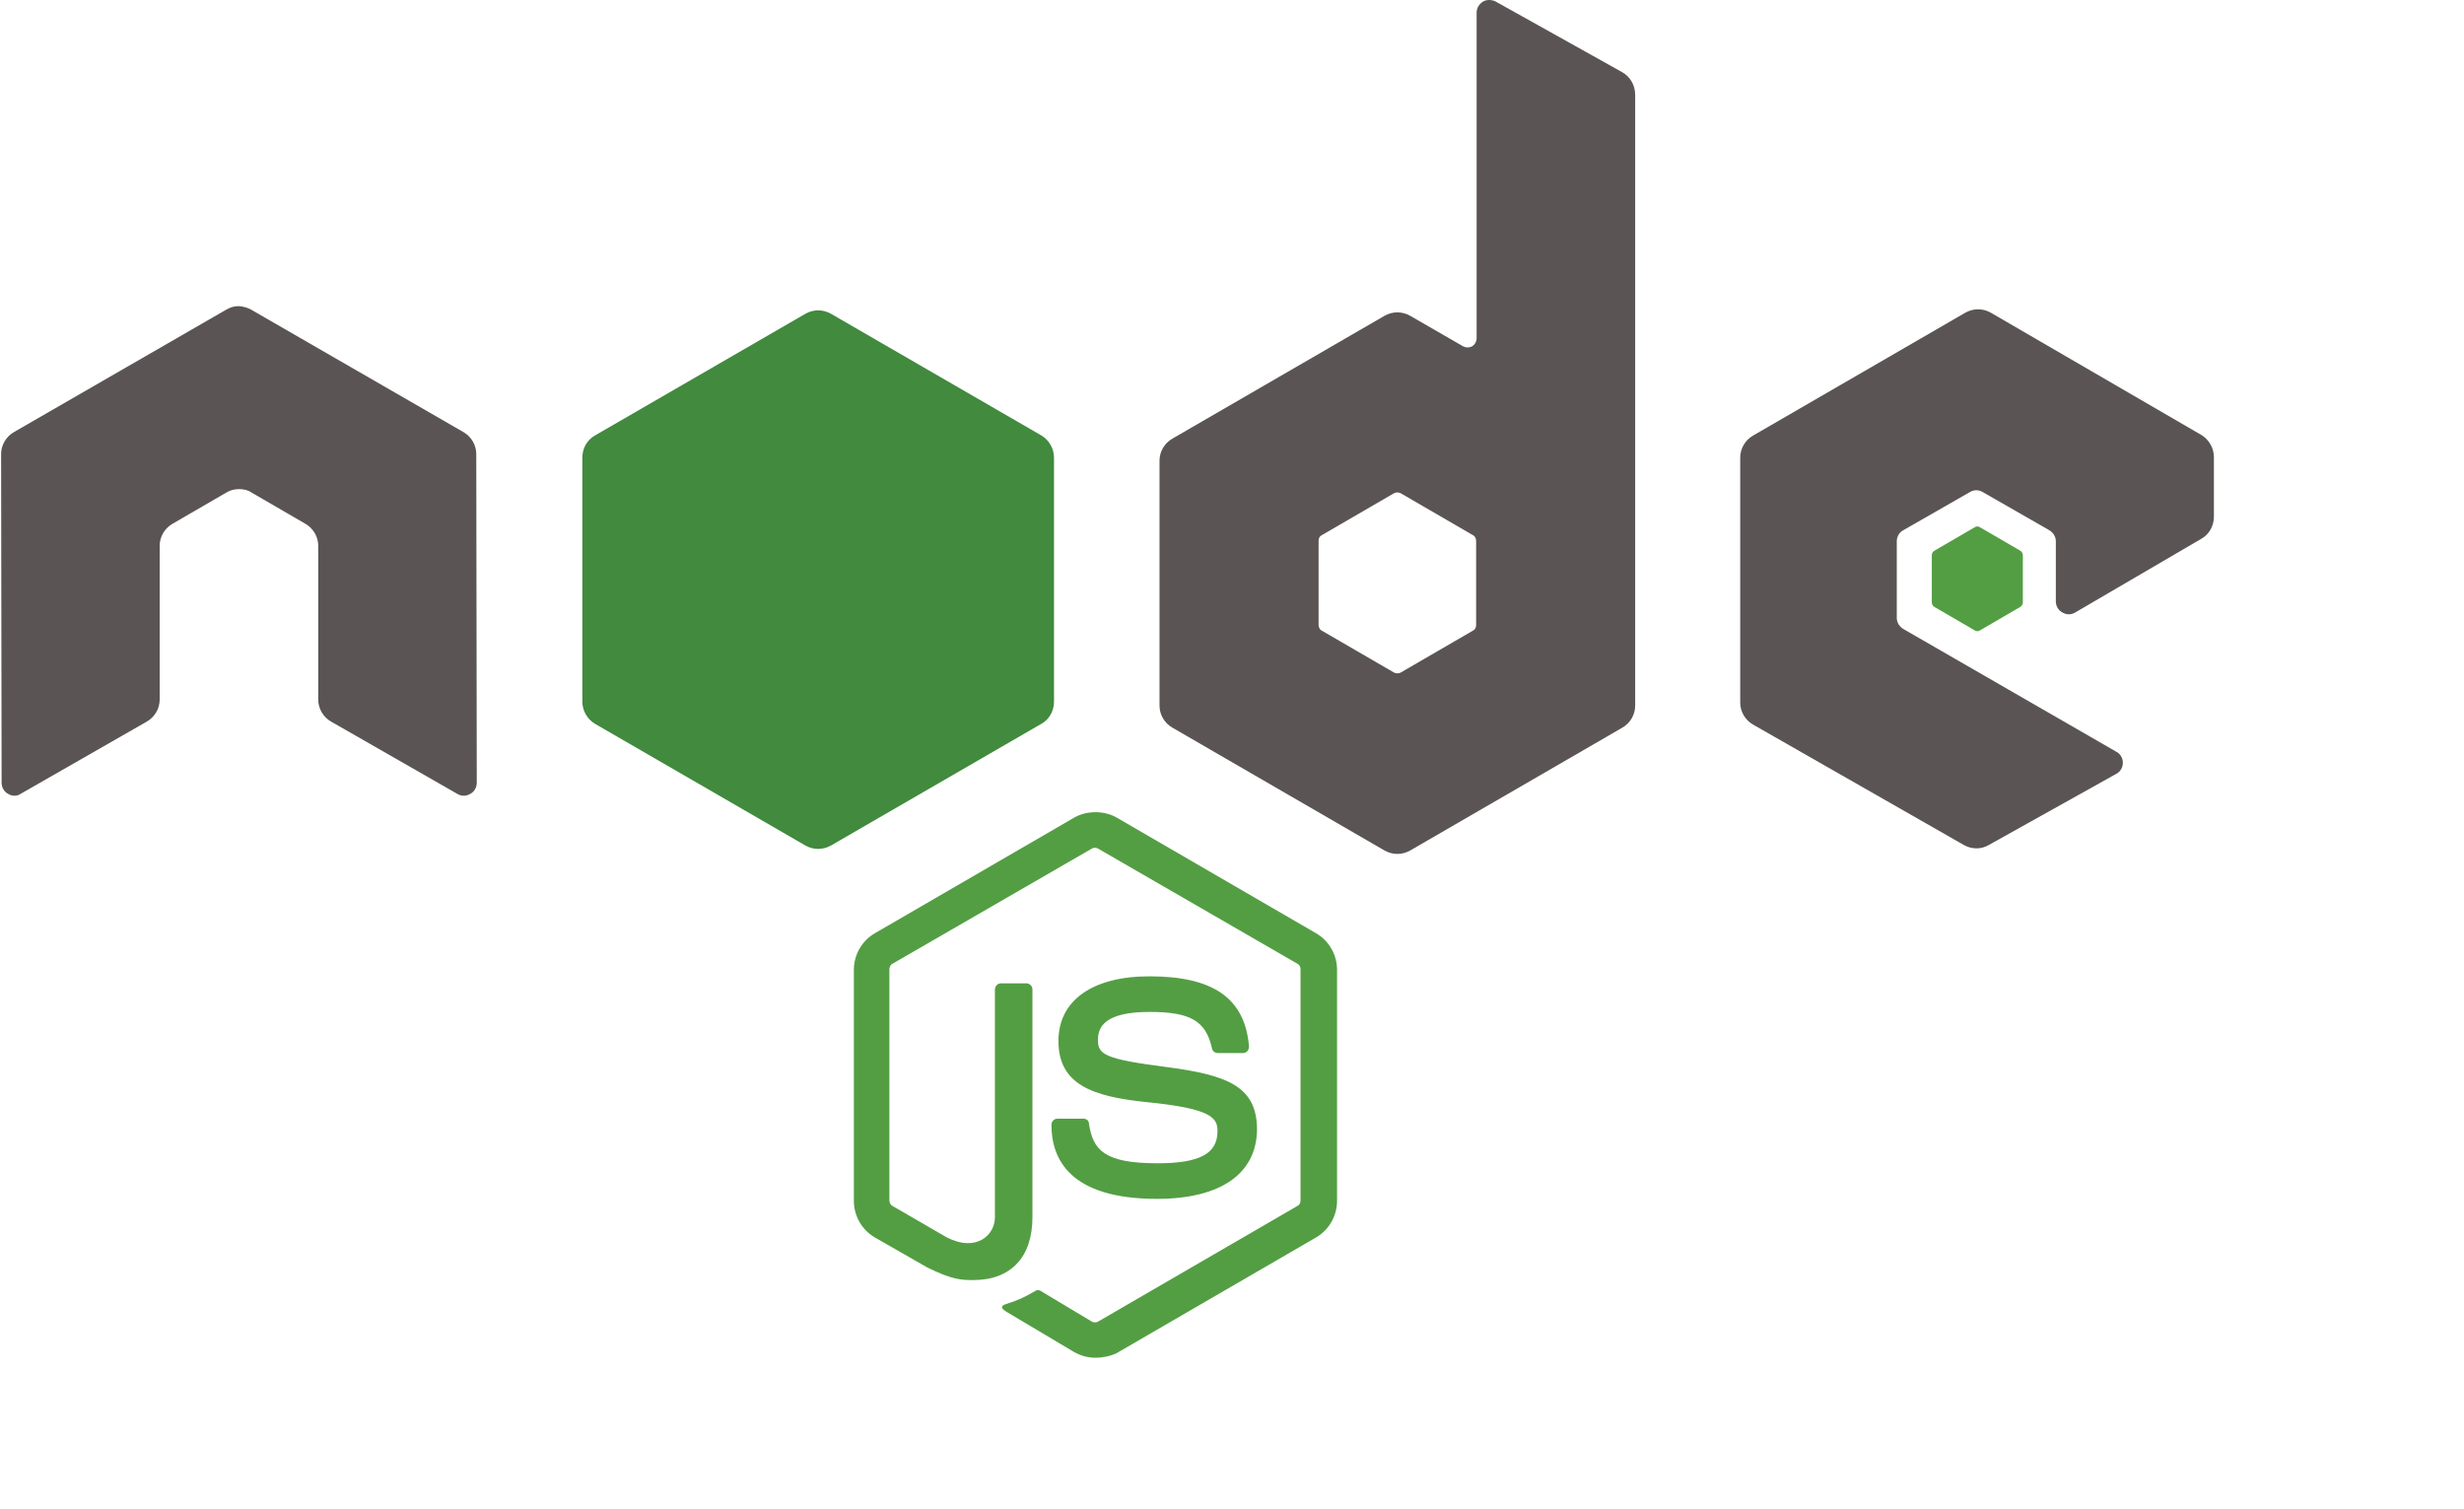
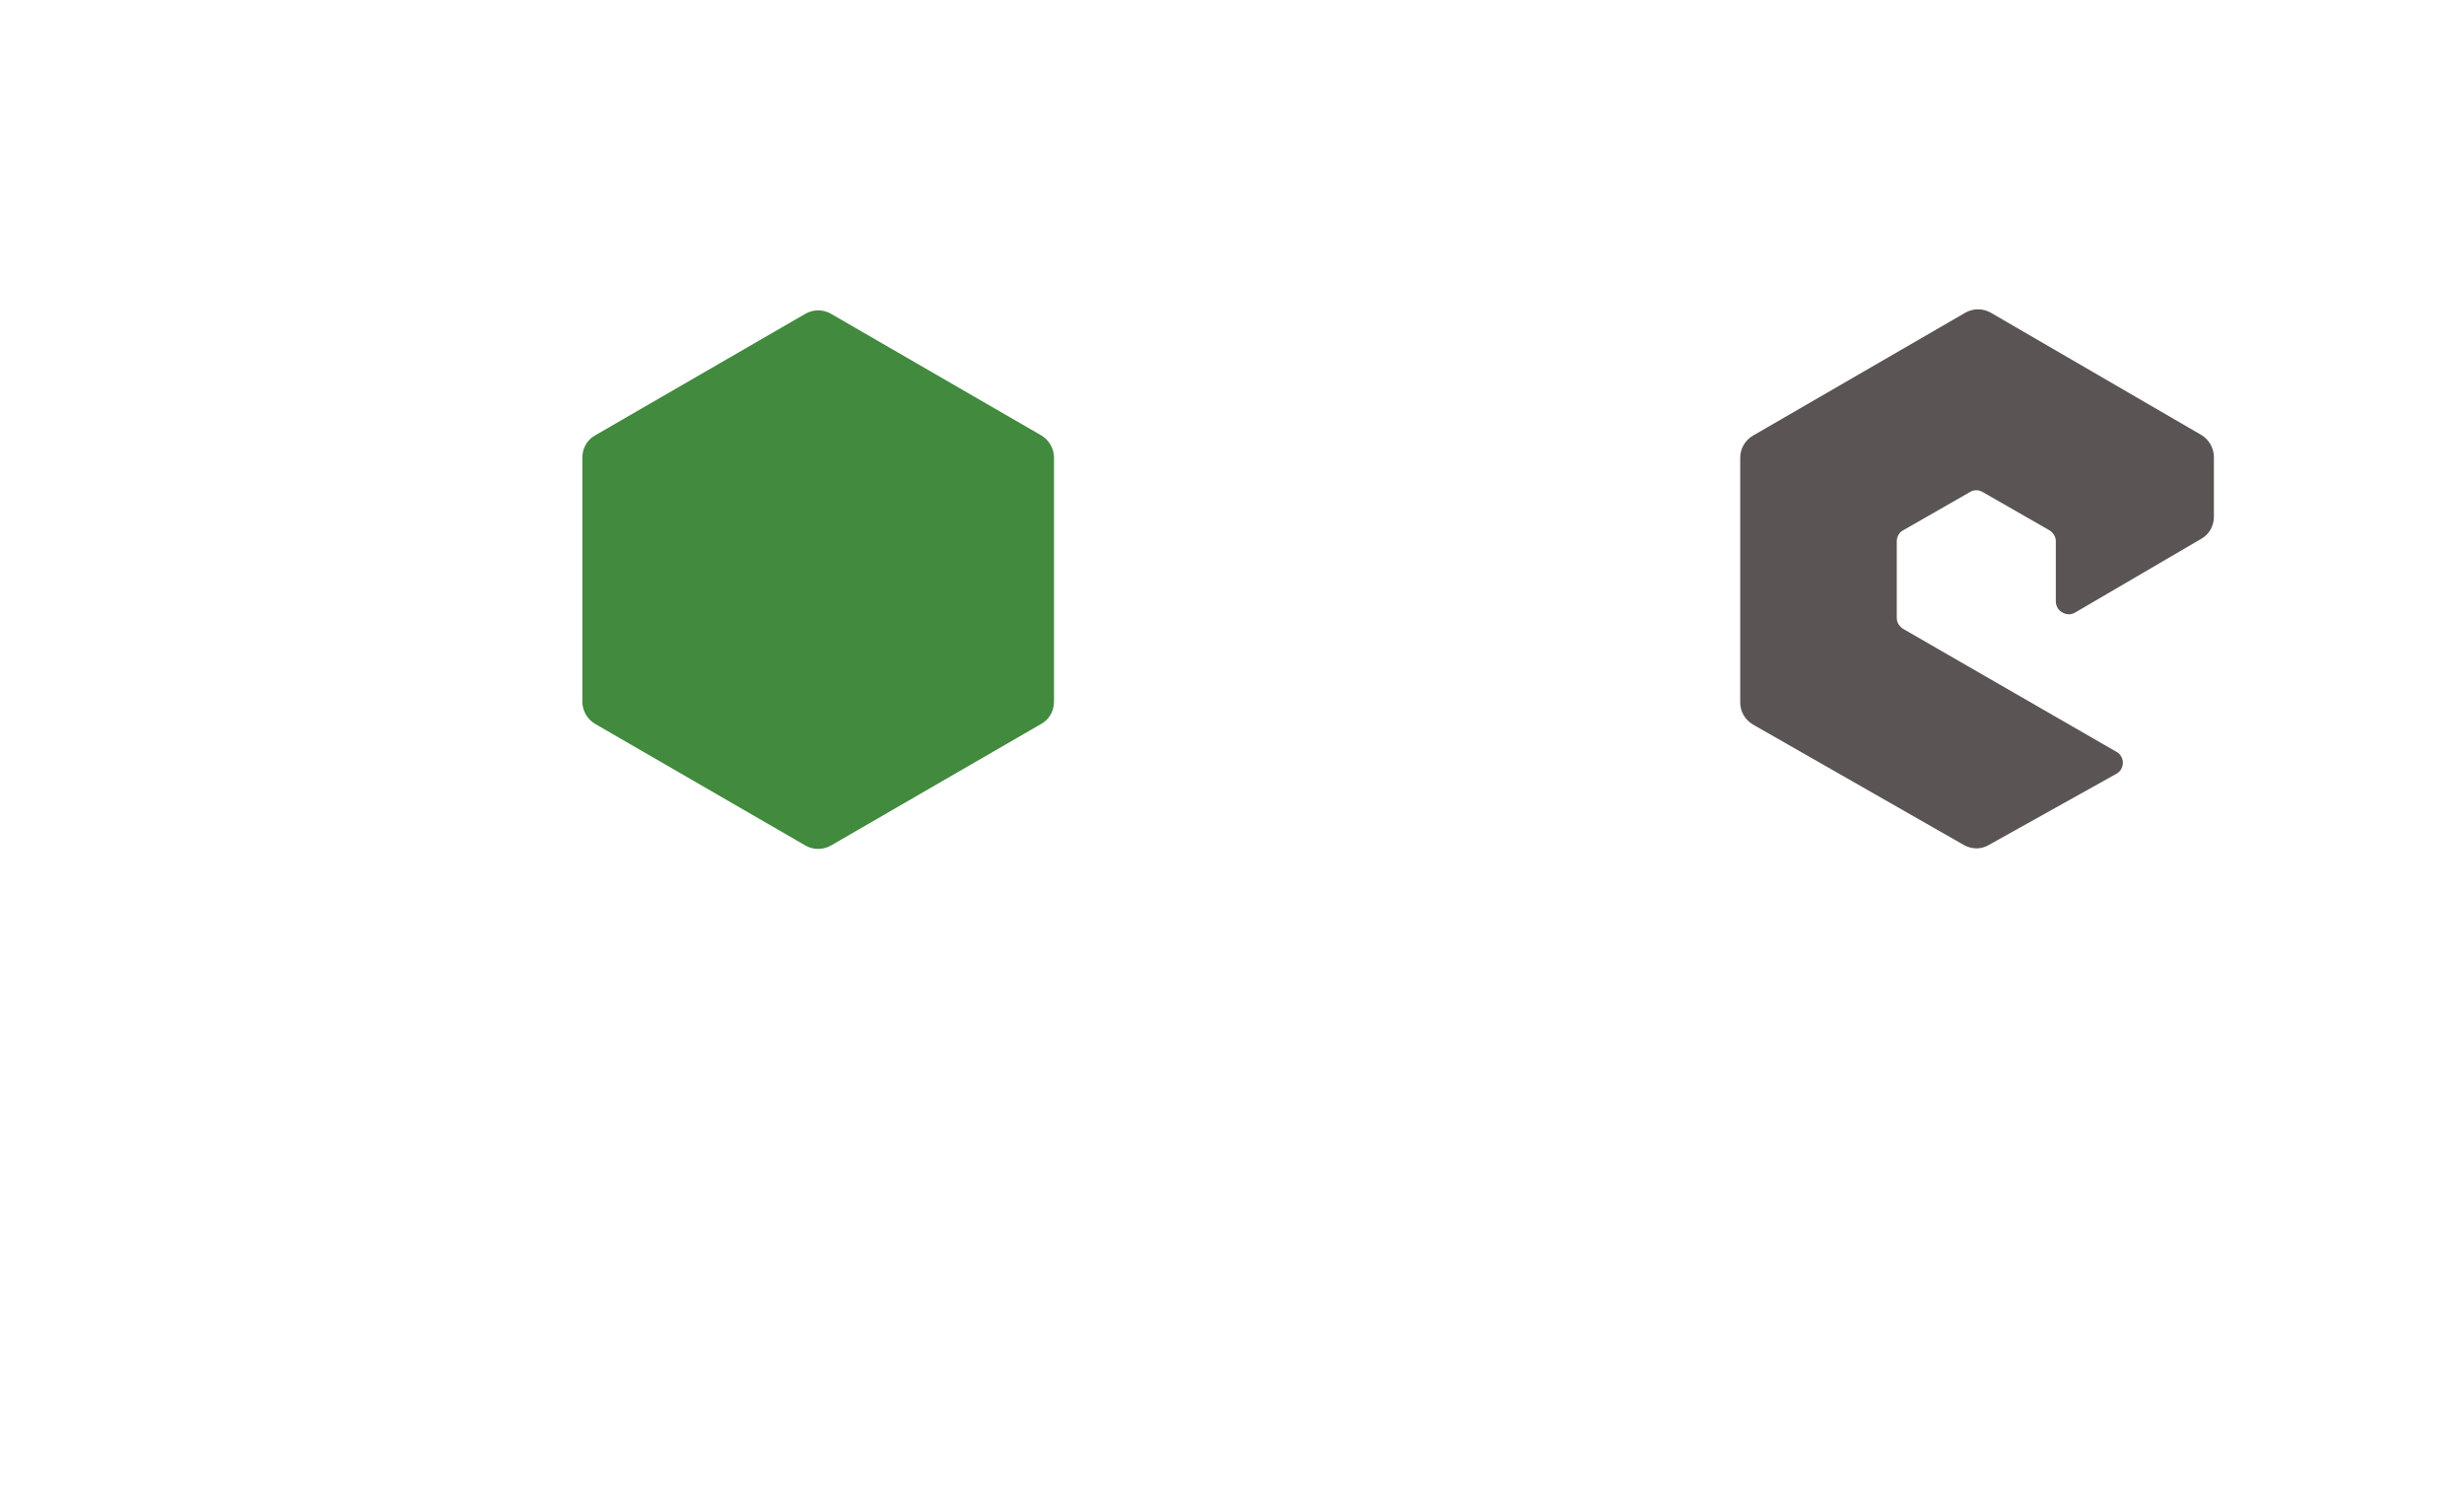
<svg xmlns="http://www.w3.org/2000/svg" width="147" height="90" viewBox="0 0 147 90" fill="none">
-   <path d="M65.354 81C64.906 81 64.489 80.88 64.101 80.671L60.132 78.309C59.535 77.98 59.834 77.86 60.013 77.8C60.818 77.531 60.968 77.471 61.803 76.993C61.893 76.933 62.012 76.963 62.102 77.023L65.145 78.847C65.264 78.907 65.414 78.907 65.503 78.847L77.409 71.94C77.529 71.88 77.588 71.76 77.588 71.611V57.827C77.588 57.677 77.529 57.558 77.409 57.498L65.503 50.621C65.384 50.561 65.235 50.561 65.145 50.621L53.239 57.498C53.12 57.558 53.06 57.707 53.06 57.827V71.611C53.06 71.731 53.12 71.88 53.239 71.94L56.492 73.824C58.252 74.721 59.356 73.674 59.356 72.627V59.023C59.356 58.843 59.505 58.664 59.714 58.664H61.236C61.415 58.664 61.594 58.814 61.594 59.023V72.627C61.594 74.99 60.311 76.365 58.073 76.365C57.387 76.365 56.85 76.365 55.328 75.618L52.195 73.824C51.419 73.375 50.941 72.538 50.941 71.641V57.857C50.941 56.96 51.419 56.123 52.195 55.674L64.101 48.767C64.847 48.349 65.861 48.349 66.607 48.767L78.513 55.674C79.289 56.123 79.767 56.96 79.767 57.857V71.641C79.767 72.538 79.289 73.375 78.513 73.824L66.607 80.731C66.219 80.91 65.772 81 65.354 81ZM69.024 71.521C63.802 71.521 62.728 69.129 62.728 67.096C62.728 66.917 62.877 66.737 63.086 66.737H64.638C64.817 66.737 64.966 66.857 64.966 67.036C65.205 68.621 65.891 69.398 69.054 69.398C71.561 69.398 72.635 68.83 72.635 67.485C72.635 66.707 72.337 66.139 68.427 65.751C65.175 65.422 63.146 64.704 63.146 62.103C63.146 59.681 65.175 58.245 68.577 58.245C72.396 58.245 74.276 59.561 74.515 62.431C74.515 62.521 74.485 62.611 74.425 62.701C74.366 62.76 74.276 62.82 74.187 62.82H72.635C72.486 62.82 72.337 62.701 72.307 62.551C71.949 60.907 71.024 60.368 68.577 60.368C65.832 60.368 65.503 61.325 65.503 62.043C65.503 62.91 65.891 63.179 69.591 63.657C73.262 64.136 74.992 64.824 74.992 67.395C74.963 70.026 72.814 71.521 69.024 71.521Z" fill="#539E43" />
-   <path d="M28.414 27.086C28.414 26.548 28.116 26.04 27.638 25.771L14.986 18.475C14.777 18.355 14.539 18.296 14.3 18.266H14.181C13.942 18.266 13.703 18.355 13.494 18.475L0.842 25.771C0.365 26.04 0.066 26.548 0.066 27.086L0.096 46.701C0.096 46.97 0.245 47.239 0.484 47.359C0.723 47.508 1.021 47.508 1.23 47.359L8.75 43.053C9.227 42.784 9.526 42.276 9.526 41.737V32.558C9.526 32.02 9.824 31.512 10.302 31.242L13.494 29.389C13.733 29.239 14.002 29.179 14.27 29.179C14.539 29.179 14.807 29.239 15.016 29.389L18.209 31.242C18.686 31.512 18.985 32.02 18.985 32.558V41.737C18.985 42.276 19.283 42.784 19.761 43.053L27.28 47.359C27.519 47.508 27.817 47.508 28.056 47.359C28.295 47.239 28.444 46.97 28.444 46.701L28.414 27.086Z" fill="#5B5454" />
-   <path d="M89.228 0.09C88.989 -0.03 88.691 -0.03 88.482 0.09C88.243 0.239 88.094 0.478 88.094 0.748V20.183C88.094 20.362 88.005 20.541 87.826 20.661C87.647 20.751 87.468 20.751 87.288 20.661L84.126 18.837C83.648 18.568 83.081 18.568 82.604 18.837L69.952 26.163C69.474 26.432 69.176 26.94 69.176 27.478V42.1C69.176 42.638 69.474 43.146 69.952 43.415L82.604 50.741C83.081 51.01 83.648 51.01 84.126 50.741L96.778 43.415C97.255 43.146 97.553 42.638 97.553 42.1V5.651C97.553 5.083 97.255 4.575 96.778 4.306L89.228 0.09ZM88.064 37.286C88.064 37.435 88.005 37.555 87.885 37.615L83.559 40.126C83.439 40.186 83.29 40.186 83.171 40.126L78.844 37.615C78.725 37.555 78.665 37.405 78.665 37.286V32.263C78.665 32.113 78.725 31.993 78.844 31.934L83.171 29.422C83.29 29.362 83.439 29.362 83.559 29.422L87.885 31.934C88.005 31.993 88.064 32.143 88.064 32.263V37.286Z" fill="#5B5454" />
  <path d="M131.333 32.14C131.81 31.871 132.079 31.363 132.079 30.824V27.266C132.079 26.728 131.78 26.22 131.333 25.951L118.77 18.655C118.293 18.386 117.726 18.386 117.248 18.655L104.596 25.98C104.119 26.25 103.82 26.758 103.82 27.296V41.917C103.82 42.456 104.119 42.964 104.596 43.233L117.159 50.409C117.636 50.678 118.203 50.678 118.651 50.409L126.26 46.163C126.499 46.044 126.648 45.775 126.648 45.505C126.648 45.236 126.499 44.967 126.26 44.848L113.548 37.522C113.309 37.373 113.16 37.133 113.16 36.864V32.289C113.16 32.02 113.309 31.751 113.548 31.632L117.517 29.359C117.756 29.21 118.054 29.21 118.293 29.359L122.261 31.632C122.5 31.781 122.649 32.02 122.649 32.289V35.877C122.649 36.147 122.798 36.416 123.037 36.535C123.276 36.685 123.574 36.685 123.813 36.535L131.333 32.14Z" fill="#5B5454" />
-   <path d="M117.816 31.451C117.906 31.391 118.025 31.391 118.115 31.451L120.532 32.856C120.621 32.916 120.681 33.006 120.681 33.126V35.936C120.681 36.056 120.621 36.145 120.532 36.205L118.115 37.611C118.025 37.67 117.906 37.67 117.816 37.611L115.399 36.205C115.31 36.145 115.25 36.056 115.25 35.936V33.126C115.25 33.006 115.31 32.916 115.399 32.856L117.816 31.451Z" fill="#539E43" />
  <path d="M49.573 18.718C49.095 18.448 48.528 18.448 48.051 18.718L35.488 25.983C35.011 26.252 34.742 26.761 34.742 27.299V41.86C34.742 42.398 35.041 42.907 35.488 43.176L48.051 50.442C48.528 50.711 49.095 50.711 49.573 50.442L62.135 43.176C62.613 42.907 62.881 42.398 62.881 41.86V27.299C62.881 26.761 62.583 26.252 62.135 25.983L49.573 18.718Z" fill="url(#paint0_linear_2582_3906)" />
  <defs>
    <linearGradient id="paint0_linear_2582_3906" x1="1953.49" y1="580.331" x2="572.488" y2="2745.82" gradientUnits="userSpaceOnUse">
      <stop stop-color="#41873F" />
      <stop offset="0.329" stop-color="#418B3D" />
      <stop offset="0.635" stop-color="#419637" />
      <stop offset="0.932" stop-color="#3FA92D" />
      <stop offset="1" stop-color="#3FAE2A" />
    </linearGradient>
  </defs>
</svg>